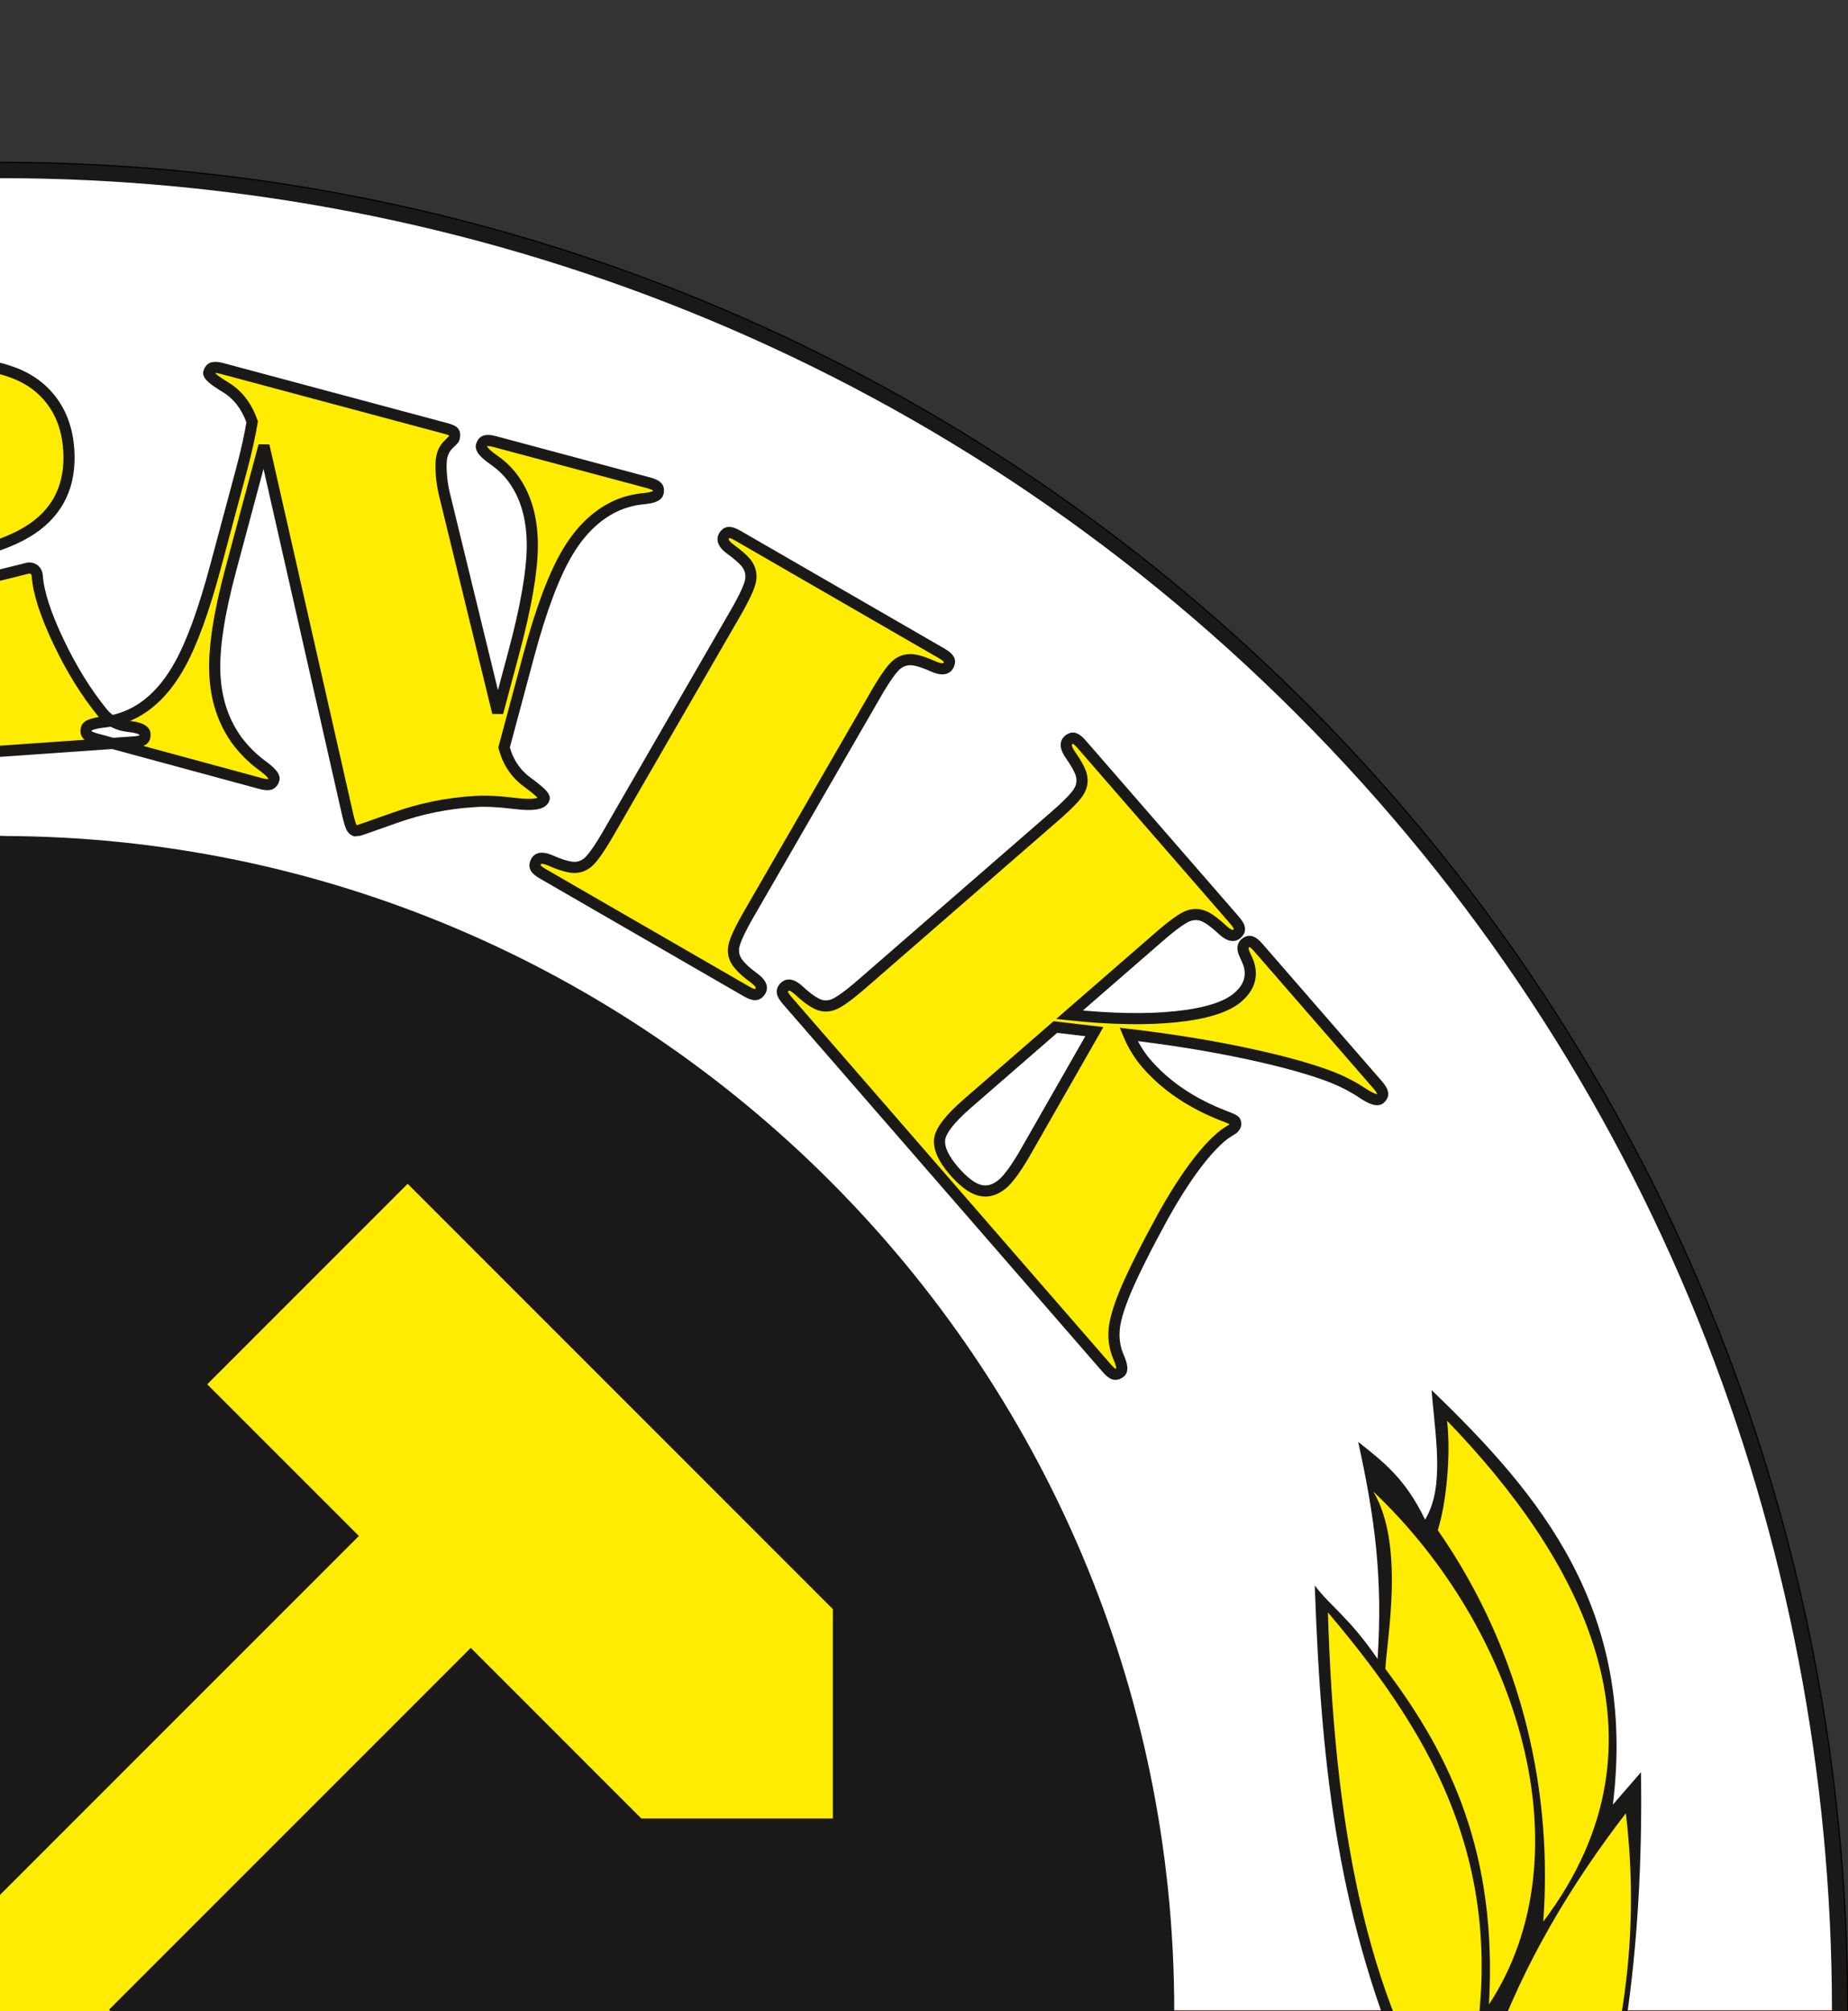
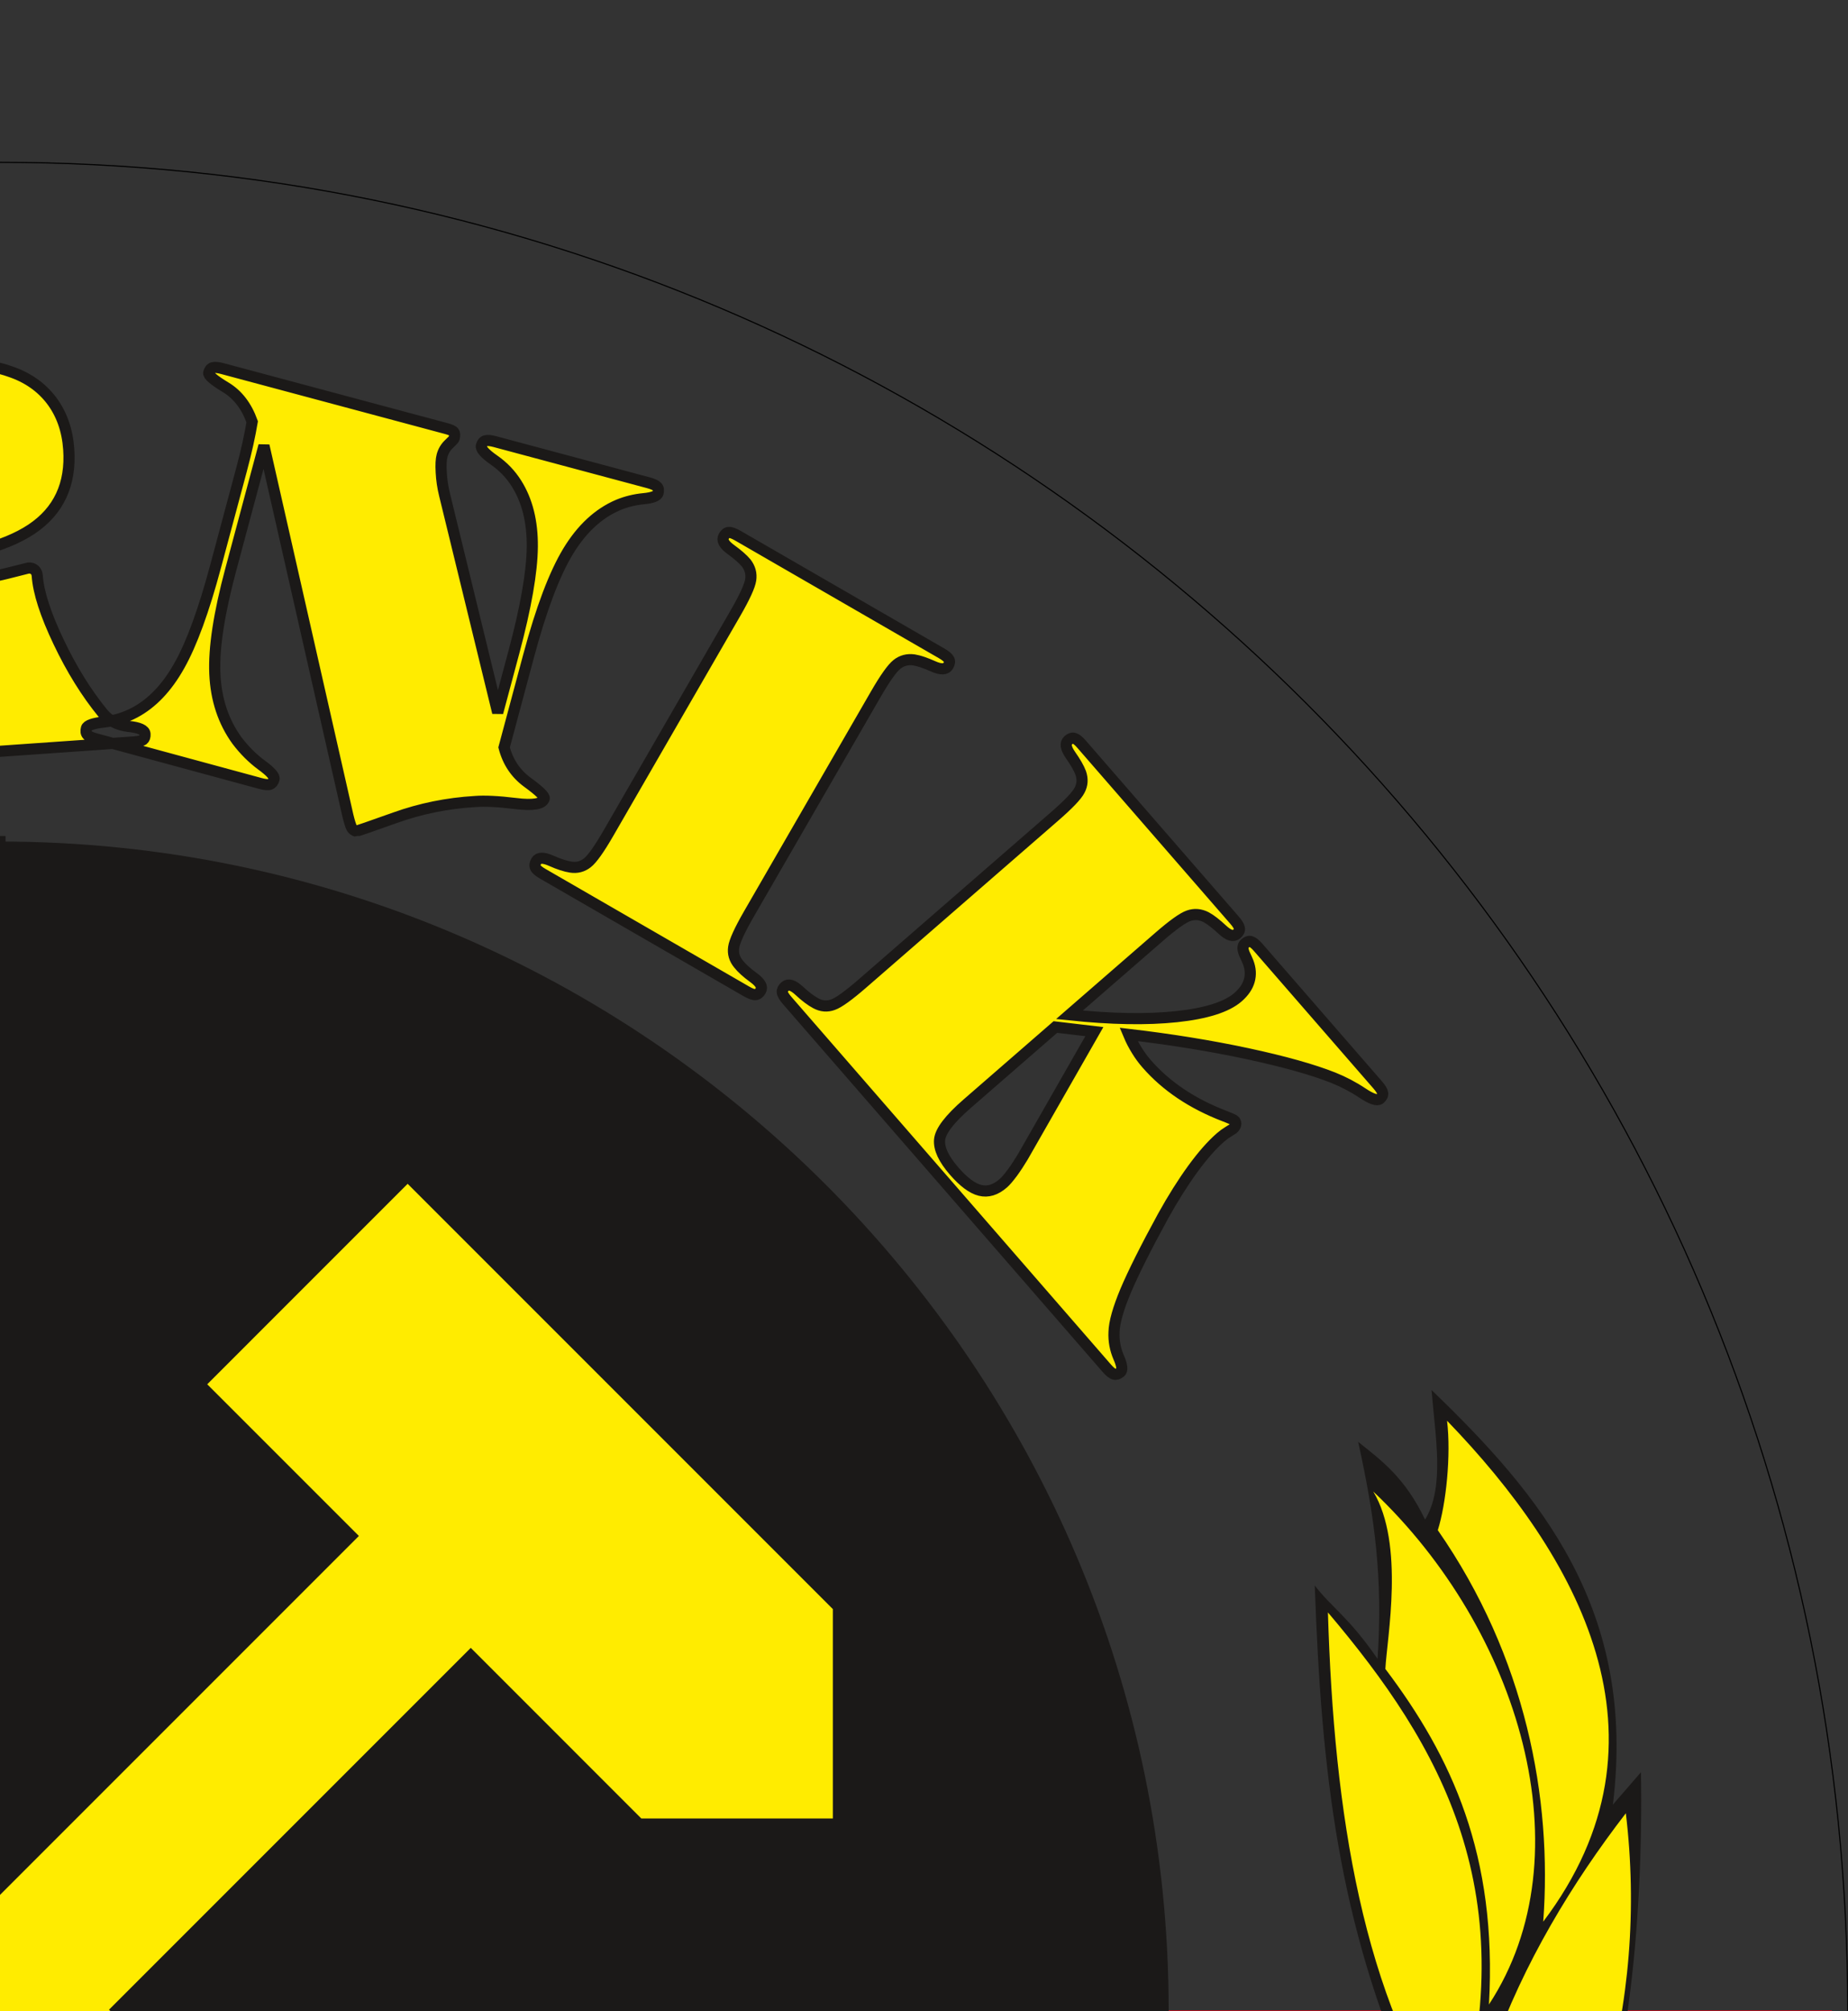
<svg xmlns="http://www.w3.org/2000/svg" width="331.7pt" height="360.9pt" viewBox="0 0 331.7 360.9" version="1.1">
  <rect x="0" y="0" width="331.7" height="360.9" fill="#333333" stroke="none" />
  <defs>
    <clipPath id="clip1">
-       <path d="M 0 29 L 331.699 29 L 331.699 360.898 L 0 360.898 Z M 0 29 " />
-     </clipPath>
+       </clipPath>
    <clipPath id="clip2">
      <path d="M 0 28 L 331.699 28 L 331.699 360.898 L 0 360.898 Z M 0 28 " />
    </clipPath>
    <clipPath id="clip3">
      <path d="M 0 31 L 329 31 L 329 360.898 L 0 360.898 Z M 0 31 " />
    </clipPath>
    <clipPath id="clip4">
      <path d="M 0 360 L 329 360 L 329 360.898 L 0 360.898 Z M 0 360 " />
    </clipPath>
    <clipPath id="clip5">
      <path d="M 0 151 L 210 151 L 210 360.898 L 0 360.898 Z M 0 151 " />
    </clipPath>
    <clipPath id="clip6">
-       <path d="M 0 139 L 222 139 L 222 360.898 L 0 360.898 Z M 0 139 " />
-     </clipPath>
+       </clipPath>
    <clipPath id="clip7">
      <path d="M 0 139 L 12 139 L 12 360.898 L 0 360.898 Z M 0 139 " />
    </clipPath>
    <clipPath id="clip8">
      <path d="M 0 210 L 151 210 L 151 360.898 L 0 360.898 Z M 0 210 " />
    </clipPath>
    <clipPath id="clip9">
      <path d="M 0 199 L 162 199 L 162 360.898 L 0 360.898 Z M 0 199 " />
    </clipPath>
    <clipPath id="clip10">
      <path d="M 190 249 L 307 249 L 307 360.898 L 190 360.898 Z M 190 249 " />
    </clipPath>
    <clipPath id="clip11">
      <path d="M 193 254 L 304 254 L 304 360.898 L 193 360.898 Z M 193 254 " />
    </clipPath>
  </defs>
  <g id="surface1">
    <g clip-path="url(#clip1)" clip-rule="nonzero">
      <path style=" stroke:none;fill-rule:evenodd;fill:rgb(10.594%,9.813%,9.424%);fill-opacity:1;" d="M 0 29.133 C 183.168 29.133 331.652 177.621 331.652 360.789 C 331.652 543.961 183.168 692.441 0 692.441 C -183.168 692.441 -331.652 543.961 -331.652 360.789 C -331.652 177.621 -183.168 29.133 0 29.133 Z M 0 29.133 " />
    </g>
    <g clip-path="url(#clip2)" clip-rule="nonzero">
      <path style="fill:none;stroke-width:2;stroke-linecap:butt;stroke-linejoin:miter;stroke:rgb(0%,0%,0%);stroke-opacity:1;stroke-miterlimit:4;" d="M 0 3317.672 C 1831.68 3317.672 3316.523 1832.789 3316.523 1.109 C 3316.523 -1830.609 1831.68 -3315.414 0 -3315.414 C -1831.68 -3315.414 -3316.523 -1830.609 -3316.523 1.109 C -3316.523 1832.789 -1831.68 3317.672 0 3317.672 Z M 0 3317.672 " transform="matrix(0.1,0,0,-0.1,0,360.9)" />
    </g>
    <g clip-path="url(#clip3)" clip-rule="nonzero">
-       <path style=" stroke:none;fill-rule:evenodd;fill:rgb(100%,100%,100%);fill-opacity:1;" d="M 328.82 360.789 C 328.82 276.48 296.777 192.176 232.695 128.094 C 104.531 -0.07 -104.531 -0.07 -232.695 128.094 C -296.777 192.176 -328.82 276.48 -328.82 360.789 L -209.762 360.789 C -209.762 245.254 -115.531 151.023 0 151.023 C 115.535 151.023 209.766 245.254 209.766 360.789 Z M 328.82 360.789 " />
-     </g>
+       </g>
    <g clip-path="url(#clip4)" clip-rule="nonzero">
      <path style=" stroke:none;fill-rule:evenodd;fill:rgb(89.062%,0%,8.617%);fill-opacity:1;" d="M 328.82 360.789 C 328.82 445.094 296.777 529.402 232.695 593.484 C 104.531 721.648 -104.531 721.648 -232.695 593.484 C -296.777 529.402 -328.82 445.094 -328.82 360.789 L -209.734 360.789 C -208.57 475.34 -114.812 568.398 0 568.398 C 114.812 568.398 208.574 475.34 209.738 360.789 Z M 328.82 360.789 " />
    </g>
    <g clip-path="url(#clip5)" clip-rule="nonzero">
      <path style=" stroke:none;fill-rule:evenodd;fill:rgb(10.594%,9.813%,9.424%);fill-opacity:1;" d="M 0 570.551 C 115.535 570.551 209.766 476.32 209.766 360.789 C 209.766 245.254 115.535 151.023 0 151.023 Z M 0 570.551 " />
    </g>
    <g clip-path="url(#clip6)" clip-rule="nonzero">
-       <path style="fill:none;stroke-width:20.001;stroke-linecap:butt;stroke-linejoin:miter;stroke:rgb(10.594%,9.813%,9.424%);stroke-opacity:1;stroke-miterlimit:4;" d="M 0 -2096.508 C 1155.352 -2096.508 2097.656 -1154.203 2097.656 1.109 C 2097.656 1156.461 1155.352 2098.766 0 2098.766 Z M 0 -2096.508 " transform="matrix(0.1,0,0,-0.1,0,360.9)" />
-     </g>
+       </g>
    <g clip-path="url(#clip7)" clip-rule="nonzero">
      <path style="fill:none;stroke-width:20.001;stroke-linecap:butt;stroke-linejoin:miter;stroke:rgb(10.594%,9.813%,9.424%);stroke-opacity:1;stroke-miterlimit:4;" d="M 0 -2096.508 C -1155.312 -2096.508 -2097.617 -1154.203 -2097.617 1.109 C -2097.617 1156.461 -1155.312 2098.766 0 2098.766 Z M 0 -2096.508 " transform="matrix(0.1,0,0,-0.1,0,360.9)" />
    </g>
    <g clip-path="url(#clip8)" clip-rule="nonzero">
      <path style=" stroke:none;fill-rule:evenodd;fill:rgb(100%,92.577%,0%);fill-opacity:1;" d="M -61.766 210.555 L -25.172 247.145 L -58.848 280.82 L -0.512 339.156 L 63.004 275.641 L 35.781 248.422 L 73.168 211.031 L 150.488 288.352 L 150.488 327.336 L 114.691 327.336 L 84.5 297.137 L 20.984 360.652 L 116.391 456.059 L 95.441 477.008 L 0.035 381.602 L -91.656 473.297 L -113.152 451.797 L -21.461 360.105 L -79.797 301.77 L -113.895 335.871 L -150.488 299.277 Z M -61.766 210.555 " />
    </g>
    <g clip-path="url(#clip9)" clip-rule="nonzero">
      <path style="fill:none;stroke-width:20.001;stroke-linecap:butt;stroke-linejoin:miter;stroke:rgb(10.594%,9.813%,9.424%);stroke-opacity:1;stroke-miterlimit:4;" d="M -617.656 1503.453 L -251.719 1137.555 L -588.477 800.797 L -5.117 217.438 L 630.039 852.594 L 357.812 1124.781 L 731.68 1498.688 L 1504.883 725.484 L 1504.883 335.641 L 1146.914 335.641 L 845 637.633 L 209.844 2.477 L 1163.906 -951.586 L 954.414 -1161.078 L 0.352 -207.016 L -916.562 -1123.969 L -1131.523 -908.969 L -214.609 7.945 L -797.969 591.305 L -1138.945 250.289 L -1504.883 616.227 Z M -617.656 1503.453 " transform="matrix(0.1,0,0,-0.1,0,360.9)" />
    </g>
    <path style="fill-rule:evenodd;fill:rgb(100%,92.577%,0%);fill-opacity:1;stroke-width:20.001;stroke-linecap:butt;stroke-linejoin:miter;stroke:rgb(10.594%,9.813%,9.424%);stroke-opacity:1;stroke-miterlimit:4;" d="M -1896.992 1457.477 C -1860.781 1425.953 -1831.797 1408.766 -1810.273 1406.109 C -1788.555 1403.453 -1767.969 1413.453 -1748.359 1436.031 C -1726.172 1461.539 -1720 1487.281 -1729.922 1513.492 C -1739.727 1539.547 -1771.445 1575.992 -1825.078 1622.633 C -1855.547 1649.078 -1878.281 1666.461 -1893.828 1675.016 C -1909.102 1683.531 -1923.242 1687.203 -1936.055 1686.188 C -1946.289 1683.609 -1958.242 1675.602 -1971.992 1662.242 C -1985.781 1648.883 -1995.547 1644.625 -2001.328 1649.664 C -2005.391 1653.141 -2007.266 1656.773 -2006.602 1660.289 C -2006.133 1663.805 -2003.125 1668.766 -1997.656 1675.055 L -1723.359 1990.602 C -1717.891 1996.852 -1713.398 2000.562 -1710 2001.461 C -1706.602 2002.672 -1702.773 2001.305 -1698.711 1997.789 C -1692.93 1992.711 -1695.156 1983.219 -1705.273 1968.844 C -1715.273 1954.586 -1721.133 1942.125 -1722.695 1931.617 C -1725.273 1916.969 -1718.789 1898.766 -1703.359 1876.891 C -1687.93 1855.094 -1663.594 1829.586 -1630.43 1800.758 C -1601.68 1775.797 -1569.492 1754.312 -1533.633 1736.305 C -1524.258 1731.422 -1518.594 1728.219 -1516.758 1726.617 C -1513.281 1723.609 -1511.211 1720.523 -1510.664 1717.203 C -1509.844 1713.883 -1510.781 1710.836 -1513.047 1708.219 C -1513.672 1707.477 -1523.008 1701.734 -1541.016 1690.992 C -1559.023 1680.211 -1574.766 1667.086 -1588.359 1651.461 C -1598.672 1639.625 -1617.812 1605.406 -1645.781 1548.805 C -1673.906 1492.281 -1704.414 1445.016 -1737.539 1406.891 C -1813.516 1319.508 -1899.57 1270.562 -1995.703 1259.781 C -2091.875 1249.234 -2179.727 1278.414 -2259.102 1347.398 C -2343.398 1420.719 -2388.086 1511.461 -2393.008 1619.781 C -2398.008 1728.102 -2362.266 1826.227 -2285.859 1914.117 C -2270.664 1931.617 -2248.555 1953.062 -2219.766 1978.492 C -2190.859 2003.961 -2171.641 2022.125 -2161.992 2033.219 C -2142.695 2055.406 -2135.703 2077.906 -2140.898 2100.562 C -2146.055 2123.258 -2147.852 2135.602 -2146.25 2137.477 C -2143.125 2141.031 -2139.648 2142.789 -2135.82 2142.477 C -2132.227 2142.164 -2127.305 2139.859 -2121.328 2135.523 L -1902.5 1971.266 L -1891.992 1962.164 C -1888.672 1959.234 -1886.875 1956.383 -1886.914 1953.531 C -1886.797 1950.641 -1888.438 1947.359 -1891.758 1943.531 C -1894.648 1940.211 -1909.531 1942.711 -1936.055 1951.305 C -1962.578 1959.859 -1990.82 1965.992 -2020.469 1969.938 C -2072.734 1977.281 -2119.258 1975.328 -2160.039 1963.961 C -2200.703 1952.828 -2233.672 1932.594 -2259.062 1903.375 C -2282.852 1875.992 -2293.164 1850.953 -2289.727 1828.297 C -2286.406 1805.719 -2267.93 1779.898 -2234.414 1750.758 Z M -1035.938 2161.539 L -1213.438 2525.484 C -1236.914 2573.648 -1259.766 2604.117 -1281.992 2616.852 C -1304.102 2629.742 -1330.312 2628.766 -1360.703 2613.922 C -1391.406 2598.961 -1408.633 2578.766 -1412.305 2553.102 C -1416.133 2527.477 -1406.328 2490.602 -1383.008 2442.789 L -1205.508 2078.844 C -1182.305 2031.305 -1159.609 2001.109 -1137.227 1988.414 C -1114.844 1975.641 -1088.32 1976.812 -1057.344 1991.891 C -1026.953 2006.734 -1009.961 2026.656 -1006.406 2051.852 C -1002.734 2077.086 -1012.617 2113.688 -1035.938 2161.539 Z M -1579.961 2121.891 C -1628.789 2222.047 -1634.336 2319.469 -1596.367 2414.117 C -1558.398 2508.805 -1483.672 2583.219 -1372.227 2637.555 C -1260.82 2691.891 -1156.172 2704.977 -1058.32 2676.539 C -960.664 2648.062 -887.305 2583.688 -838.477 2483.531 C -789.688 2383.609 -784.102 2286.031 -821.641 2191.227 C -859.297 2096.344 -933.945 2021.773 -1045.391 1967.398 C -1156.797 1913.062 -1261.562 1900.133 -1359.648 1928.805 C -1457.773 1957.477 -1531.211 2021.969 -1579.961 2121.891 Z M -1438.203 2653.922 L -1466.094 2640.328 L -1396.875 2807.281 C -1391.328 2820.172 -1386.133 2829.977 -1380.938 2836.852 C -1375.703 2843.609 -1369.492 2848.805 -1362.305 2852.281 C -1350.859 2857.906 -1339.219 2858.648 -1327.227 2854.508 C -1315.195 2850.367 -1306.68 2842.906 -1301.367 2832.047 C -1296.719 2822.516 -1295.938 2812.008 -1299.141 2800.211 C -1302.383 2788.688 -1308.828 2778.062 -1318.516 2768.805 Z M -320 2818.805 L -305.859 2616.422 L -256.641 2619.898 L -276.523 2663.023 C -277.344 2664.938 -278.086 2666.461 -278.828 2667.789 C -278.906 2668.922 -278.359 2670.094 -277.109 2671.188 C -275.859 2672.242 -274.609 2672.828 -273.281 2672.906 C -271.523 2673.023 -269.258 2671.539 -266.758 2668.609 C -266.445 2668.336 -266.094 2668.023 -265.742 2667.711 L -228.633 2621.852 C -199.609 2623.883 -180.781 2635.328 -172.07 2656.031 C -163.555 2676.812 -161.953 2726.695 -167.5 2806.031 C -171.25 2859.781 -179.453 2892.672 -191.914 2904.703 C -204.375 2916.773 -227.344 2921.734 -260.898 2919.352 C -285.977 2917.633 -302.852 2910.562 -311.484 2898.102 C -319.922 2885.602 -322.852 2859.195 -320 2818.805 Z M -288.164 2363.414 C -285.82 2330.016 -282.188 2308.297 -277.422 2298.492 C -272.617 2288.531 -264.609 2281.852 -253.398 2278.531 C -244.688 2275.719 -232.461 2273.961 -217.188 2273.414 C -201.758 2272.828 -193.789 2268.805 -193.242 2261.148 C -192.891 2256.109 -194.141 2252.398 -197.07 2250.094 C -199.844 2247.711 -205.469 2246.383 -213.789 2245.797 L -630.43 2216.656 C -638.75 2216.031 -644.492 2216.656 -647.578 2218.531 C -650.82 2220.484 -652.539 2223.961 -652.891 2228.961 C -653.438 2236.656 -646.25 2241.773 -631.211 2244.391 C -616.172 2247.125 -604.297 2250.602 -595.742 2254.625 C -585.117 2259.469 -578.281 2267.125 -575.078 2277.672 C -571.719 2288.062 -571.289 2310.055 -573.633 2343.453 L -605.391 2797.867 C -607.734 2831.266 -611.211 2852.945 -616.016 2862.789 C -620.625 2872.789 -628.477 2879.586 -639.688 2883.219 C -648.711 2885.875 -660.938 2887.281 -676.211 2887.867 C -691.484 2888.453 -699.297 2892.633 -699.844 2900.602 C -700.234 2905.641 -698.984 2909.352 -696.016 2911.383 C -693.242 2913.531 -687.617 2914.938 -679.297 2915.484 L -170.938 2951.031 C -115.547 2954.938 -75 2956.109 -49.375 2954.781 C -23.711 2953.336 -1.523 2949.312 17.148 2942.594 C 48.984 2932.047 73.945 2914.625 92.305 2890.523 C 110.547 2866.422 120.938 2837.203 123.359 2802.828 C 127.773 2739.742 105.391 2692.008 56.445 2659.273 C 7.305 2626.539 -72.656 2606.383 -183.789 2598.609 L -200.898 2597.438 C -186.562 2584.664 -168.75 2575.914 -147.305 2571.188 C -125.859 2566.461 -98.594 2565.289 -65.508 2567.594 C -39.766 2569.352 -13.867 2573.492 11.875 2579.859 C 37.617 2586.422 50.664 2589.625 50.977 2589.664 C 55.391 2589.977 59.062 2588.727 62.031 2586.344 C 64.805 2583.727 66.523 2580.211 66.836 2575.875 C 68.945 2545.875 81.68 2506.344 105.117 2457.203 C 128.516 2407.945 155.078 2365.211 184.805 2328.844 C 196.25 2315.211 211.68 2307.477 230.82 2305.367 C 249.961 2303.453 259.766 2298.883 260.273 2291.852 C 260.625 2286.852 259.375 2283.297 256.758 2281.305 C 253.945 2279.312 248.281 2278.102 239.648 2277.516 L -82.969 2254.938 C -89.648 2254.469 -94.961 2255.758 -98.945 2258.531 C -103.086 2261.578 -106.914 2267.203 -110.781 2275.602 L -244.414 2594.352 L -304.023 2590.211 Z M 172.344 2283.062 C 164.297 2285.211 159.023 2287.672 156.758 2290.484 C 154.297 2293.336 153.789 2297.164 155.117 2302.086 C 156.523 2307.281 166.992 2311.031 186.523 2313.258 C 206.211 2315.445 224.648 2321.148 241.992 2330.367 C 273.203 2347.047 299.805 2375.055 321.875 2414.469 C 344.023 2453.688 365.82 2513.453 387.266 2593.609 L 433.242 2765.094 C 437.852 2782.281 441.758 2798.102 444.922 2812.516 C 448.086 2826.852 450.625 2840.094 452.656 2852.047 C 442.578 2880.133 426.797 2900.758 405.273 2913.805 C 383.594 2926.852 373.438 2935.641 374.648 2940.211 C 375.977 2945.133 378.477 2948.141 381.914 2949.117 C 385.586 2950.172 391.367 2949.625 399.414 2947.477 L 801.406 2839.781 C 808.516 2837.867 813.008 2835.797 814.609 2833.531 C 816.367 2831.188 816.523 2827.438 815.117 2822.242 C 814.805 2820.953 811.68 2817.555 805.625 2811.891 C 799.688 2806.227 795.664 2799.352 793.516 2791.344 C 791.758 2784.859 791.172 2775.055 791.953 2761.656 C 792.617 2748.297 794.57 2734.742 797.891 2721.344 L 893.32 2330.172 L 922.578 2439.352 C 944.062 2519.664 955 2582.516 955.43 2627.711 C 955.859 2672.711 946.367 2710.602 927.148 2741.148 C 916.758 2757.789 903.281 2771.852 886.602 2783.453 C 870.078 2794.977 862.578 2803.609 864.062 2809.117 C 865.352 2813.961 867.852 2817.047 871.328 2817.984 C 875 2819.039 880.586 2818.531 888.32 2816.461 L 1163.789 2742.672 C 1171.836 2740.523 1177.109 2738.102 1179.453 2735.445 C 1181.992 2732.906 1182.461 2729.039 1181.172 2724.156 C 1179.766 2718.961 1171.055 2715.523 1155.117 2714.039 C 1139.336 2712.516 1124.141 2708.844 1109.492 2702.789 C 1074.18 2687.711 1044.258 2660.055 1019.727 2619.625 C 995.156 2579.039 971.523 2516.695 948.906 2432.281 L 904.805 2267.711 C 911.641 2241.422 925.664 2220.562 946.719 2205.133 C 967.812 2189.781 977.852 2180.016 976.797 2176.031 C 974.141 2166.148 957.109 2163.102 925.508 2167.008 C 894.062 2170.875 869.688 2171.969 852.578 2170.602 C 802.578 2167.633 754.648 2157.828 708.984 2141.461 C 663.359 2125.133 640.078 2117.164 639.141 2117.438 C 635.664 2118.336 633.164 2120.367 631.289 2123.414 C 629.57 2126.578 627.188 2133.961 624.375 2145.562 L 473.789 2809.195 L 414.102 2586.422 C 393.125 2508.141 383.555 2445.953 385.625 2399.938 C 387.617 2353.727 400.938 2313.805 425.234 2280.211 C 438.32 2262.867 453.125 2248.102 469.375 2236.109 C 485.664 2224.312 493.164 2215.719 491.836 2210.836 C 490.547 2205.953 488.203 2202.828 484.648 2201.578 C 481.25 2200.289 475.469 2200.836 467.422 2202.984 Z M 974.336 2040.875 C 967.148 2045.016 962.656 2048.727 961.172 2052.047 C 959.57 2055.445 960.078 2059.273 962.617 2063.648 C 966.445 2070.328 975.234 2070.523 989.219 2064.352 C 1003.203 2058.102 1014.961 2054.352 1024.297 2052.945 C 1035.547 2051.148 1045.508 2053.727 1054.18 2060.562 C 1062.812 2067.281 1075.586 2085.211 1092.305 2114.195 L 1320.078 2508.688 C 1336.836 2537.711 1345.938 2557.711 1347.461 2568.531 C 1349.062 2579.469 1346.367 2589.508 1339.375 2598.648 C 1333.398 2605.875 1324.062 2613.922 1311.719 2622.906 C 1299.375 2631.891 1295.234 2639.781 1299.258 2646.734 C 1301.758 2651.109 1304.844 2653.492 1308.438 2653.492 C 1311.953 2653.727 1317.383 2651.695 1324.609 2647.555 L 1689.961 2436.617 C 1697.188 2432.438 1701.641 2428.727 1703.203 2425.562 C 1705 2422.438 1704.492 2418.609 1701.953 2414.234 C 1697.969 2407.281 1689.062 2406.891 1675.117 2413.102 C 1661.133 2419.312 1649.648 2423.297 1640.664 2424.703 C 1628.984 2426.344 1618.828 2423.727 1610.117 2416.852 C 1601.523 2410.133 1588.75 2392.242 1571.992 2363.258 L 1344.219 1968.766 C 1327.5 1939.742 1318.398 1919.742 1316.875 1908.922 C 1315.273 1897.984 1318.164 1887.984 1325.625 1878.961 C 1331.25 1871.773 1340.273 1863.531 1352.617 1854.547 C 1364.961 1845.523 1369.18 1837.789 1365.312 1831.148 C 1362.812 1826.773 1359.727 1824.352 1355.977 1824.117 C 1352.383 1823.727 1346.914 1825.758 1339.727 1829.898 Z M 1413.008 1813.453 C 1407.539 1819.742 1404.531 1824.703 1404.18 1828.336 C 1403.75 1832.047 1405.508 1835.523 1409.336 1838.844 C 1415.117 1843.883 1423.516 1841.227 1434.688 1830.836 C 1445.898 1820.406 1455.82 1813.023 1464.18 1808.609 C 1474.453 1803.023 1484.688 1802.203 1495.039 1805.992 C 1505.352 1809.547 1523.164 1822.438 1548.398 1844.352 L 1892.227 2143.258 C 1917.5 2165.211 1932.734 2181.031 1937.695 2190.797 C 1942.891 2200.484 1943.594 2210.875 1939.766 2222.008 C 1936.445 2230.836 1930.234 2241.422 1921.484 2253.961 C 1912.773 2266.461 1911.406 2275.289 1917.461 2280.523 C 1921.25 2283.883 1924.922 2285.133 1928.32 2283.961 C 1931.758 2283.023 1936.25 2279.352 1941.68 2273.062 L 2215.703 1957.867 C 2221.172 1951.578 2224.18 1946.617 2224.609 1943.102 C 2225.312 1939.586 2223.555 1936.109 2219.727 1932.789 C 2213.672 1927.555 2205.078 1930.211 2193.789 1940.758 C 2182.578 1951.148 2172.93 1958.766 2164.883 1963.023 C 2154.375 1968.414 2143.906 1969.234 2133.438 1965.562 C 2123.125 1962.008 2105.234 1949.273 2079.961 1927.281 L 1919.57 1787.867 C 1994.609 1779.977 2058.555 1778.844 2111.875 1784.508 C 2164.961 1790.172 2201.758 1801.852 2221.992 1819.391 C 2232.578 1828.609 2239.414 1838.453 2242.383 1849.234 C 2245.312 1859.781 2244.688 1870.719 2240.273 1882.281 C 2238.906 1885.602 2236.992 1890.016 2234.375 1895.523 C 2229.961 1905.094 2229.961 1911.812 2234.531 1915.797 C 2238.32 1919.117 2242.031 1920.367 2245.391 1919.195 C 2248.828 1918.258 2253.32 1914.586 2258.672 1908.414 L 2472.773 1662.125 C 2478.242 1655.836 2481.25 1650.875 2481.68 1647.398 C 2482.383 1643.883 2480.625 1640.406 2476.797 1637.086 C 2472.227 1633.102 2461.602 1636.617 2445.117 1647.633 C 2428.633 1658.609 2411.328 1667.594 2393.32 1674.859 C 2356.367 1689.508 2305.039 1703.961 2239.336 1718.062 C 2173.633 1732.125 2102.305 1743.727 2025.703 1752.672 C 2030.078 1742.164 2035.078 1732.672 2040.508 1723.961 C 2045.781 1715.367 2051.602 1707.438 2057.93 1700.172 C 2093.086 1659.742 2139.844 1628.336 2198.281 1605.953 C 2208.984 1601.852 2215.039 1599.117 2216.328 1597.633 C 2217.891 1595.328 2218.516 1592.828 2217.93 1590.562 C 2217.383 1588.141 2215.859 1585.758 2212.891 1583.141 C 2212.617 1582.945 2209.961 1581.305 2204.883 1578.141 C 2199.805 1575.055 2195.312 1571.773 2191.094 1568.102 C 2174.961 1554.117 2158.242 1535.016 2140.664 1510.875 C 2123.242 1486.852 2105.273 1458.492 2087.266 1425.914 C 2056.445 1369.508 2034.258 1325.094 2020.547 1292.828 C 2007.031 1260.523 2000 1235.797 1999.57 1218.336 C 1998.828 1202.516 2001.719 1187.516 2007.891 1173.141 C 2014.18 1158.961 2015.195 1150.094 2011.133 1146.578 C 2007.305 1143.258 2003.633 1142.008 2000 1142.945 C 1996.445 1143.766 1991.953 1147.438 1986.484 1153.727 Z M 1736.133 1628.414 C 1704.336 1600.797 1687.773 1579.039 1686.445 1563.375 C 1685.117 1547.711 1693.789 1529.039 1712.422 1507.594 C 1729.57 1487.867 1745.078 1476.266 1759.062 1472.828 C 1773.203 1469.312 1787.031 1473.531 1800.82 1485.562 C 1805.156 1489.312 1810.469 1495.602 1817.109 1504.469 C 1823.516 1513.258 1829.844 1522.906 1836.016 1533.219 L 1964.258 1757.672 L 1894.297 1765.914 Z M 1736.133 1628.414 " transform="matrix(0.1,0,0,-0.1,0,360.9)" />
    <g clip-path="url(#clip10)" clip-rule="nonzero">
      <path style=" stroke:none;fill-rule:evenodd;fill:rgb(10.594%,9.813%,9.424%);fill-opacity:1;" d="M 247.262 297.703 C 242.062 290.148 239.023 288.504 235.988 284.531 C 237.188 318.453 240.289 344.91 253.348 374.746 C 244.957 385.086 240.102 404.574 238.184 424.34 C 216.734 443.754 199.836 466.91 190.301 497.449 C 194.625 513.645 205.504 521.094 219.363 524.574 C 226.598 526.324 233.832 526.781 241.062 525.352 C 241.711 522.637 247.523 519.926 258.5 517.215 C 260.34 517.215 252.094 505.785 251.137 505.785 C 259.5 513.262 298.938 465.898 294.152 461.414 C 288.34 460.629 282.527 460.242 276.715 460.254 C 284.516 451.867 293.691 442.844 290.328 424.891 C 293.578 409.016 296.727 400.977 306.77 390.363 C 298.027 388.605 285.371 393.508 281.395 398.605 C 292.281 378.484 294.984 343.766 294.539 318.039 C 292.859 319.977 291.18 321.914 289.5 323.852 C 293.77 288.973 276.629 268.367 256.949 249.453 C 257.621 257.84 259.355 266.859 255.789 272.707 C 252.207 265.246 248.152 262.234 243.777 258.754 C 246.789 272.395 248.223 283.262 247.262 297.703 Z M 247.262 297.703 " />
    </g>
    <g clip-path="url(#clip11)" clip-rule="nonzero">
      <path style=" stroke:none;fill-rule:evenodd;fill:rgb(100%,92.577%,0%);fill-opacity:1;" d="M 238.352 289.363 C 258.609 313.258 274.129 339.812 261.215 382.363 C 244.625 358.539 239.43 325.598 238.352 289.363 Z M 246.488 267.664 C 272.734 292.484 284.883 332.855 267.254 359.719 C 268.777 332.926 260.57 315.27 248.66 299.504 C 248.941 293.984 252.172 277.129 246.488 267.664 Z M 259.734 254.965 C 260.477 261.141 259.559 269.902 258.074 274.605 C 273.848 297.289 278.648 322.754 276.996 344.855 C 301.859 311.957 283.086 279.141 259.734 254.965 Z M 291.824 325.402 C 272.711 350.207 256.473 383.449 263.449 418.586 C 286.375 394.43 295.895 359.375 291.824 325.402 Z M 303.5 391.617 C 294.105 388.512 273.957 405.176 262.543 423.363 C 263.305 436.934 263.773 448.891 257.848 460.031 C 263.512 461.215 268.566 458.449 273.016 457.199 C 282.875 452.066 289.316 442.562 288.23 423.449 C 290.32 413.02 296.617 399.934 303.5 391.617 Z M 252.512 379.246 C 239.508 407.891 237.234 440.359 234.051 472.688 C 249.766 471.883 261.352 461.066 260.035 418.902 C 261.895 403.363 259.77 389.309 252.512 379.246 Z M 290.07 463.797 C 264.992 458.746 243.289 465.609 230.406 490.219 C 237.793 493.469 243.047 496.719 248 504.227 C 265.168 504.68 283.199 482.023 290.07 463.797 Z M 194.168 498.215 C 212.719 494.477 229.055 479.887 255.477 514.848 C 249.32 516.062 243.777 518.496 238.84 522.141 C 214.508 525.629 201.48 515.391 194.168 498.215 Z M 236.789 430.066 C 215.895 447.16 201.387 471.348 193.258 496.949 C 202.867 492.23 213.965 488.434 228.672 489.566 C 231.637 470.422 233.824 449.215 236.789 430.066 Z M 236.789 430.066 " />
    </g>
  </g>
</svg>